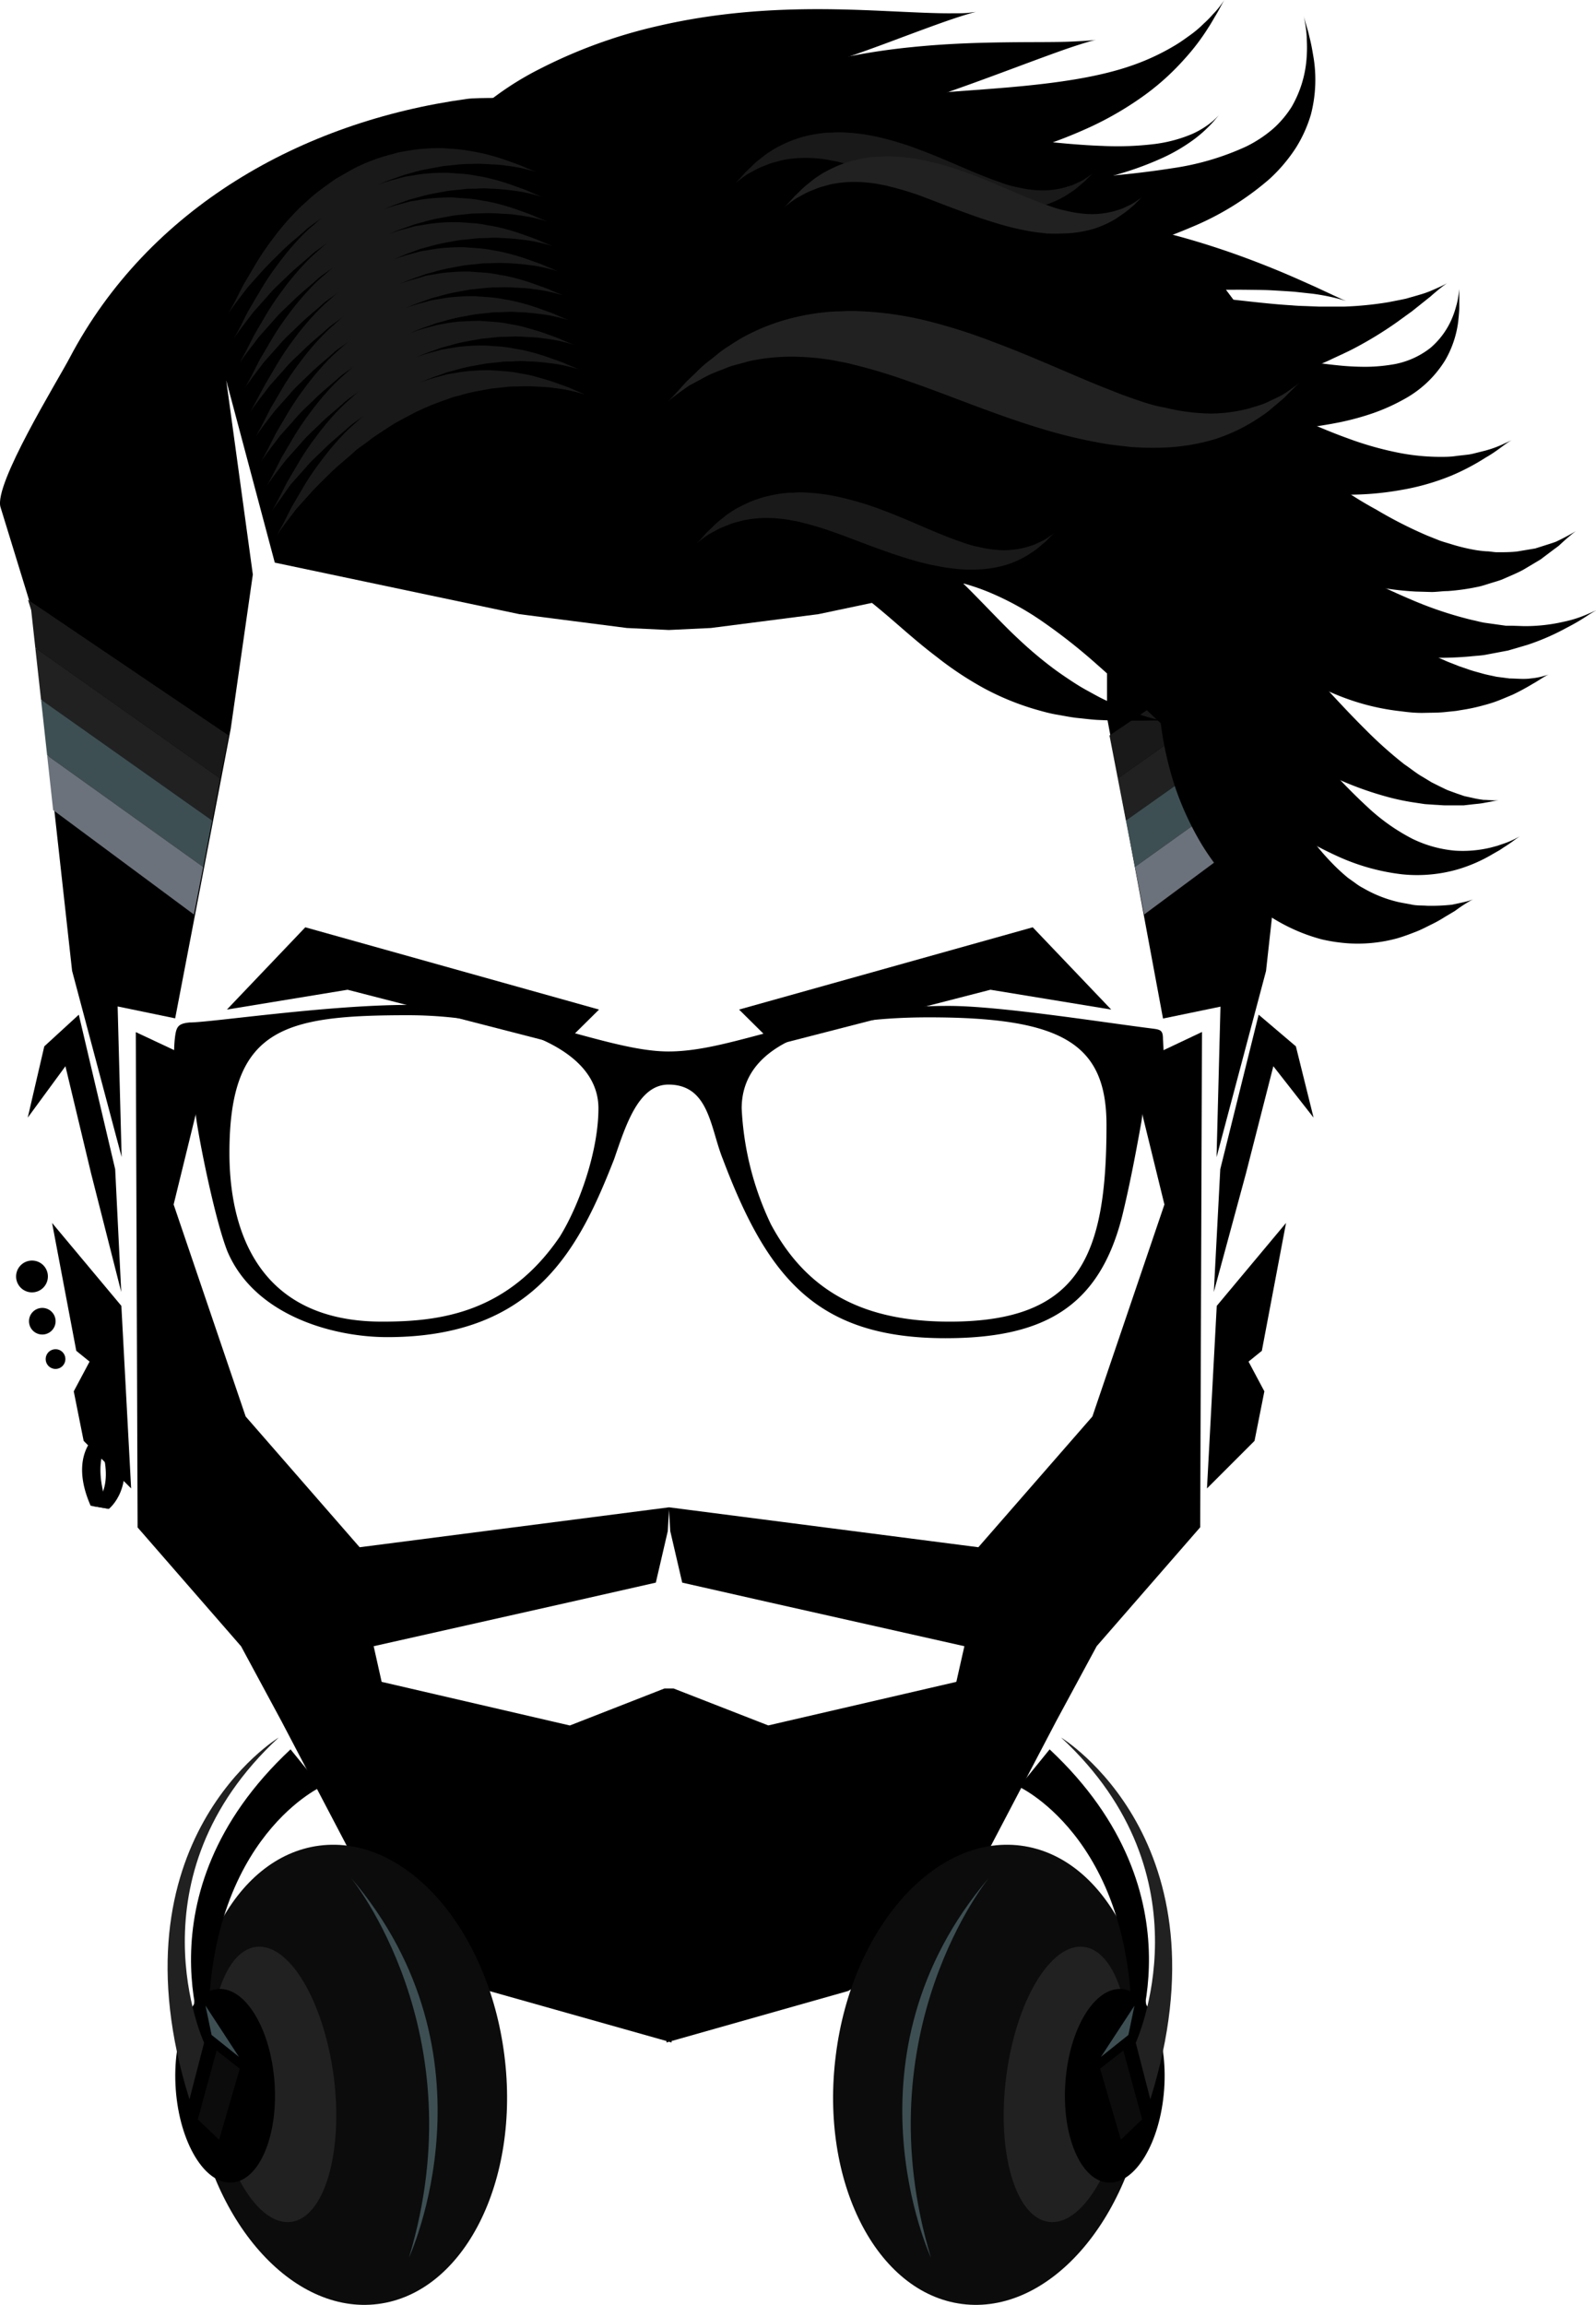
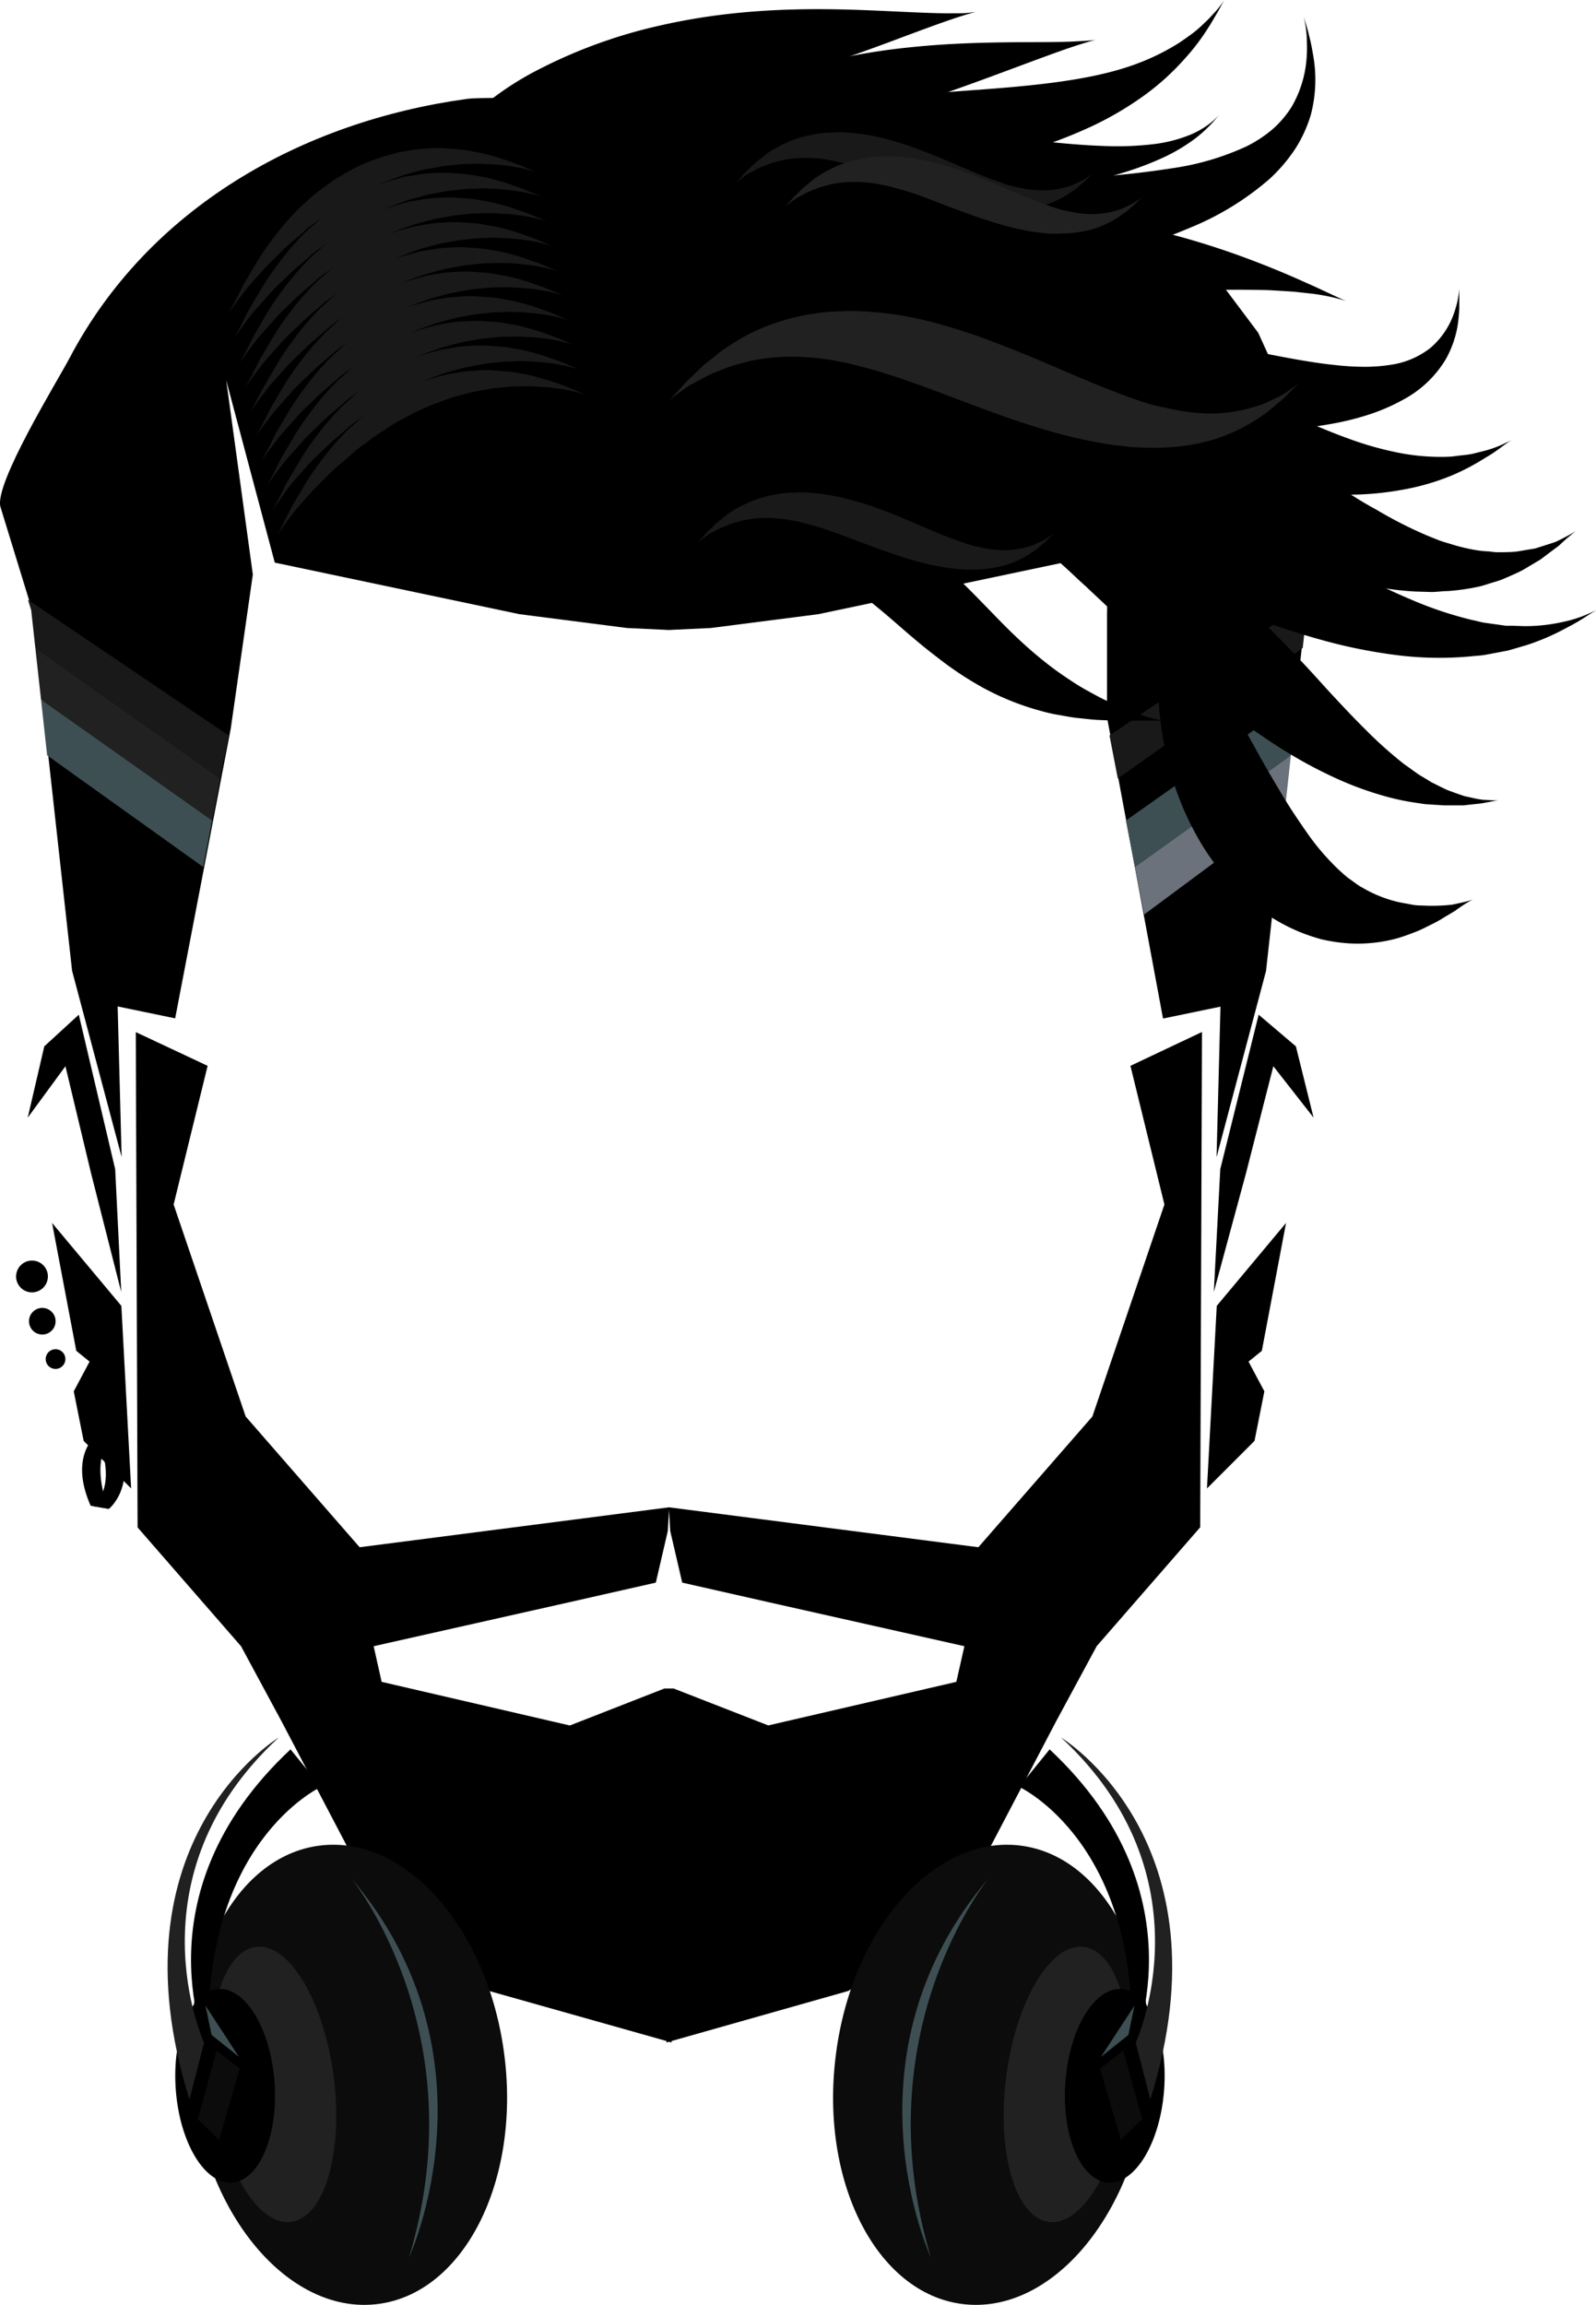
<svg xmlns="http://www.w3.org/2000/svg" id="avatar" data-name="avatar" viewBox="0 0 240 346.54">
  <defs>
    <style>.cls-1{fill:#212121}.cls-2{fill:#3d4f53}.cls-3{fill:#6b727b}.cls-4{fill:#191919}.cls-5{fill:#0c0c0c}</style>
  </defs>
  <path d="M319.3 249.38l5.11 20.85-10.83 31.87-17.15 19.66-46.49-6h-.05l-46.5 6-17.14-19.66-10.83-31.87 5.11-20.85-10.8-5.07.27 74.47 15.56 17.87 6.1 11.31 16.25 31 15 9.53 26.62 7.51v.22l.38-.11.39.11V396l26.58-7.53 15-9.53 16.24-31 6.11-11.31 15.56-17.87.27-74.47zM293.12 342l-28.28 6.55-14.23-5.55h-1.39L235 348.56 206.7 342l-1.2-5.36 29.18-6.56 13.25-3 1.8-7.75.18-3.2.19 3.2 1.8 7.75 13.25 3 29.18 6.56z" transform="translate(-149.31 -89.13)" />
-   <path d="M116.55 157.15l-5.41-5.36 44.16-12.37 11.8 12.37-18.16-2.98-32.39 8.34zM84.66 157.15l5.42-5.36-44.17-12.37-11.79 12.37 18.15-2.98 32.39 8.34z" />
-   <path d="M324.19 245.35c0-1.24-.31-1.4-1.41-1.55-7.55-.94-23.11-3.43-30.82-3.43-20.59 0-31.91 6.85-42.13 6.85-9.27 0-22.79-7-39.14-7-12.1 0-29.71 2.64-32.86 2.64-1.72.16-2 .63-2.2 2.18s-.15 3.58-.15 5.76c0 .78.15 1.55 1.1 1.71 2.2.78 1.73 2.18 2.2 4.51.47 3.58 2.83 15.41 4.72 20.24 4.08 9.65 15.87 12.91 24.05 12.91 22.32 0 28.92-13.53 34.11-26.76 1.73-5 3.62-11.21 8.17-11.21 6.13 0 6.29 6.54 8.18 11.21 6.76 17.89 14.15 26.92 33.48 26.92 14.78 0 23.11-4.67 26.57-18.36 1.1-4.52 2-9.19 2.83-13.85.47-2.5.16-5.14 2.51-5.14.48 0 1-.31 1-1.24-.05-2.65-.05-3.89-.21-6.39zm-90.71 29.73c-7.85 11.51-18.07 12.76-26.72 12.76-19.33 0-22.95-14.78-22.95-25.37 0-18.83 8.17-20.7 26.88-20.7 12.58 0 28.61 3.9 28.61 14 0 6.39-2.83 14.48-5.82 19.31zm58.64 12.76c-12.74 0-21.38-4.36-26.88-14.63a45.31 45.31 0 0 1-4.4-17.43c0-10.11 12.58-13.69 28.14-13.69 20 0 26.72 3.89 26.72 16.18 0 19.61-3.93 29.57-23.58 29.57z" transform="translate(-149.31 -89.13)" />
  <path d="M338.52 139.17l-8.93-11.91-12.59-8.34-8.42-1.79L295.94 107l-12.63-1.19L257.5 102l-.06-.09h-.27l-6.81-.65v-.09l-.45.05-.44-.05v.09l-6.81.65h-.27l-.06.09c-1.9 2.63-19.35 1.52-22.8 2-24.88 3.42-47.9 16.39-59.78 39-1.78 3.39-11.43 19-10.36 22.39l4.76 15.49 6 54.21 7.45 28-.6-22.64 8.65 1.79 8.35-43.5 3.33-23.23-4-29.19 7.3 27.4 36.78 7.75 16.17 2.08 6.31.3 6.32-.3 16.17-2.08 36.78-7.75 7.3-27.4-.68 35.15V197l8.42 45.27 8.64-1.79-.59 22.64 7.44-28 6-54.21 4.77-15.49z" transform="translate(-149.31 -89.13)" />
  <path class="cls-1" d="M31.9 123.37l1.22-6.32L5.31 97.41l.86 7.78 25.73 18.18z" />
  <path class="cls-2" d="M30.55 130.35l1.35-6.98-25.73-18.18.92 8.38 23.46 16.78z" />
-   <path class="cls-3" d="M30.55 130.35L7.09 113.57l.9 8.23 21.17 15.7 1.39-7.15z" />
  <path class="cls-4" d="M5.31 97.41l27.81 19.64 1.26-6.47-30.17-20.4.48 1.56.62 5.67z" />
-   <path class="cls-1" d="M169.31 123.37l-1.22-6.32 27.81-19.64-.86 7.78-25.73 18.18z" />
  <path class="cls-2" d="M170.67 130.35l-1.36-6.98 25.73-18.18-.92 8.38-23.45 16.78z" />
  <path class="cls-3" d="M170.67 130.35l23.45-16.78-.9 8.23-21.17 15.7-1.38-7.15z" />
  <path class="cls-4" d="M195.9 97.41l-27.81 19.64-1.25-6.47L197 90.18l-.48 1.56-.62 5.67z" />
  <path d="M248.42 93c13-3 25-2.62 33.68-2.23 4.33.2 7.83.38 10.24.36 1.2 0 2.13 0 2.76-.09s.95-.11.95-.11-.33.06-.93.24-1.5.45-2.64.84c-2.28.77-5.57 2-9.64 3.52s-8.91 3.22-14.27 4.87-11.25 3.22-17.39 4.61-12 2.55-17.17 3.73a65.38 65.38 0 0 0-13.43 4.17 19.92 19.92 0 0 0-4.51 2.9 12.08 12.08 0 0 0-2.59 3.22 9.17 9.17 0 0 0-.94 2.53 9 9 0 0 0-.13.94v-.95a17.18 17.18 0 0 1 .23-2.81 16.34 16.34 0 0 1 1.43-4.4 23.53 23.53 0 0 1 3.55-5.21 45.59 45.59 0 0 1 12.9-9.66 75.77 75.77 0 0 1 17.9-6.47z" transform="translate(-149.31 -89.13)" />
  <path d="M268.82 99.58a98.52 98.52 0 0 1 17.56-3.36c5.45-.56 10.39-.68 14.53-.73s7.5 0 9.79-.12c1.15-.05 2-.11 2.64-.16s.91-.12.91-.12-.31.06-.89.22-1.43.42-2.53.78c-2.18.72-5.32 1.89-9.19 3.33s-8.45 3.14-13.53 4.84c-2.53.87-5.19 1.72-7.94 2.58s-5.6 1.7-8.49 2.55l-8.47 2.42c-2.72.78-5.36 1.5-7.85 2.27s-4.87 1.48-7.07 2.25-4.24 1.55-6.1 2.32c-.92.39-1.78.8-2.61 1.18l-2.29 1.17a39.08 39.08 0 0 0-3.5 2.19 19.49 19.49 0 0 0-2.06 1.64c-.45.4-.67.63-.67.63s.21-.23.59-.7.88-1.2 1.62-2.09 1.63-2 2.73-3.28c.58-.61 1.19-1.27 1.84-2s1.39-1.39 2.17-2.11a61.86 61.86 0 0 1 5.38-4.44 65.5 65.5 0 0 1 6.72-4.34 74.18 74.18 0 0 1 7.89-3.86 83.21 83.21 0 0 1 8.82-3.06z" transform="translate(-149.31 -89.13)" />
  <path d="M269 107.89a161.53 161.53 0 0 1 25.78 1.18c7.74.87 14.6 1.81 20.36 2a46.19 46.19 0 0 0 7.74-.28 21.29 21.29 0 0 0 5.66-1.5 13.12 13.12 0 0 0 3.2-2c.63-.59.94-.93.94-.93s-.31.34-.85 1a20 20 0 0 1-2.84 2.63 26.71 26.71 0 0 1-5.41 3.12 47.75 47.75 0 0 1-7.89 2.68 124.16 124.16 0 0 1-21.03 3.21c-7.87.61-16.38.79-25 1.2s-16.54 1.16-23 3.34a27.71 27.71 0 0 0-8.39 4.39 23.58 23.58 0 0 0-5.63 6.45 30.91 30.91 0 0 0-3 7c-.2.54-.3 1.09-.44 1.6s-.28 1-.36 1.52c-.17 1-.38 1.88-.47 2.69l-.24 2.18c0 .64-.06 1.18-.07 1.61v1.33s0-.46-.12-1.32c-.06-.44-.13-1-.21-1.6s-.15-1.38-.23-2.21a55.27 55.27 0 0 1-.31-6.17 34.61 34.61 0 0 1 1-8.4 27.49 27.49 0 0 1 4.67-9.75 31.19 31.19 0 0 1 9.63-8.27 48.25 48.25 0 0 1 12.69-4.81 78.41 78.41 0 0 1 13.82-1.89z" transform="translate(-149.31 -89.13)" />
  <path d="M279.64 116.61c-4.06.6-7.94 1.15-11.57 1.81a75 75 0 0 0-10.07 2.45 34.77 34.77 0 0 0-8.27 3.81 26.83 26.83 0 0 0-6.12 5.34 30.27 30.27 0 0 0-3.9 5.92c-.5.95-.88 1.87-1.25 2.73s-.61 1.67-.86 2.4a30 30 0 0 0-.87 3.43c-.16.8-.2 1.22-.2 1.22s0-.42.07-1.23.06-2 .12-3.58a54 54 0 0 1 .62-5.74 33.72 33.72 0 0 1 2.13-7.62 29.55 29.55 0 0 1 5.31-8.46 35.25 35.25 0 0 1 9.09-7.25 53.56 53.56 0 0 1 11.51-4.78 91.36 91.36 0 0 1 12.53-2.64c8.51-1.23 16.38-1.56 23.37-2.18s13.15-1.5 18.12-3.22a34.45 34.45 0 0 0 6.49-3c.92-.54 1.72-1.13 2.47-1.67s1.39-1.1 1.93-1.64a16 16 0 0 0 1.43-1.45 12.64 12.64 0 0 0 1-1.15c.49-.65.72-1 .72-1s-.23.36-.61 1.08c-.19.36-.43.8-.74 1.31s-.64 1.13-1.08 1.79a32.92 32.92 0 0 1-3.58 4.71 37.43 37.43 0 0 1-5.81 5.3 49.26 49.26 0 0 1-8.29 4.89 72.09 72.09 0 0 1-10.22 3.81c-3.65 1.07-7.49 2-11.43 2.7s-7.99 1.3-12.04 1.91z" transform="translate(-149.31 -89.13)" />
  <path d="M279.4 117.77c11.73-1 22.78-1.3 32.59-1.92a136 136 0 0 0 13.69-1.44 40.11 40.11 0 0 0 11-3.24 19.06 19.06 0 0 0 4.05-2.66 15.36 15.36 0 0 0 2.82-3.33 17 17 0 0 0 2.22-7.05 21.32 21.32 0 0 0 .06-2.83 15.85 15.85 0 0 0-.17-2.08c-.16-1.12-.29-1.7-.29-1.7s.13.57.45 1.67c.18.54.33 1.23.52 2s.36 1.78.54 2.87a20.82 20.82 0 0 1-.44 8.28 20.08 20.08 0 0 1-2.25 5 24.13 24.13 0 0 1-4 4.72 42.85 42.85 0 0 1-11.75 7.24 90.68 90.68 0 0 1-14.48 4.77c-10.29 2.56-21.56 4-33.2 5s-22.58 1.52-32.41 2.37c-4.92.42-9.57.92-13.88 1.59a93.86 93.86 0 0 0-11.84 2.58 53.59 53.59 0 0 0-9.37 3.65c-1.34.67-2.52 1.4-3.62 2.09a35 35 0 0 0-2.84 2.1l-1.16 1c-.34.32-.65.64-.94.93a15.54 15.54 0 0 0-1.43 1.53c-.72.88-1.07 1.36-1.07 1.36s.34-.49.94-1.45c.28-.49.68-1.07 1.16-1.76l.77-1.12c.29-.39.61-.8.94-1.23.64-.9 1.47-1.79 2.34-2.83l1.46-1.53c.51-.54 1.08-1 1.66-1.6a59.15 59.15 0 0 1 8.66-6.57 82.09 82.09 0 0 1 11.76-6.05 115.57 115.57 0 0 1 14.26-4.84 190.73 190.73 0 0 1 33.25-5.52zM283.53 182.37c-2.1-1.81-4.06-3.42-6-4.82a48.27 48.27 0 0 0-6-3.62l-1.53-.76-1.56-.66a14.8 14.8 0 0 0-1.55-.63l-1.53-.57c-1-.37-2-.66-3-1s-2-.53-2.88-.78-1.84-.42-2.69-.62-1.67-.36-2.43-.47c-1.54-.23-2.87-.48-4-.55s-1.94-.13-2.52-.14-.88 0-.88 0 .3 0 .87-.13 1.4-.28 2.47-.55 2.4-.55 4-.92c.77-.2 1.61-.36 2.51-.52s1.84-.38 2.85-.51 2.09-.28 3.21-.39 2.31-.16 3.55-.17 2.53 0 3.86.15l2 .22 2.1.39a34.07 34.07 0 0 1 8.62 3.07 41 41 0 0 1 7.89 5.44c2.39 2.08 4.43 4.17 6.3 6.09s3.6 3.74 5.33 5.34a60.19 60.19 0 0 0 5.16 4.35c.86.64 1.73 1.23 2.57 1.79s1.69 1.09 2.52 1.54 1.63.91 2.41 1.29l2.22 1.05c1.42.59 2.67 1.07 3.71 1.42s1.88.53 2.44.66.86.17.86.17-.3 0-.88-.05-1.42 0-2.53 0h-4.08l-2.58-.11c-.92-.05-1.88-.18-2.91-.28s-2.1-.33-3.23-.52-2.28-.52-3.48-.87a40 40 0 0 1-7.39-3.06 50.76 50.76 0 0 1-7.22-4.79c-2.33-1.76-4.49-3.67-6.58-5.48z" transform="translate(-149.31 -89.13)" />
  <path d="M282.7 157.75c-4.36 0-8.53.14-12.54.38a101.27 101.27 0 0 0-11.43 1.33 67.07 67.07 0 0 0-10.14 2.54c-1.53.58-3.09 1.07-4.48 1.76l-2.1.94-1.94 1.07c-.63.36-1.3.66-1.87 1.05l-1.7 1.18c-.55.38-1.11.71-1.61 1.1l-1.43 1.14a42.49 42.49 0 0 0-4.54 4.15 35.16 35.16 0 0 0-2.49 3c-.53.72-.78 1.12-.78 1.12s.24-.4.64-1.2.93-2 1.71-3.58 1.72-3.48 3.1-5.58l1-1.68c.36-.57.8-1.11 1.22-1.7l1.33-1.81c.46-.63 1-1.19 1.54-1.81l1.68-1.89 1.91-1.82a46.82 46.82 0 0 1 4.33-3.62 53.41 53.41 0 0 1 10.91-6.19 61.76 61.76 0 0 1 13.18-4 78.25 78.25 0 0 1 14.46-1.3 99.31 99.31 0 0 1 14.18 1.09 121.49 121.49 0 0 1 12.77 2.7 189.65 189.65 0 0 1 20.67 7c5.75 2.28 10.37 4.18 13.6 5.31A43.2 43.2 0 0 0 349 160s-.47-.08-1.36-.17-2.22-.19-3.93-.29c-3.44-.19-8.44-.35-14.6-.52l-21.31-.67-12.26-.35c-4.2-.16-8.49-.23-12.84-.25z" transform="translate(-149.31 -89.13)" />
  <path d="M288.28 137.21c-4.18.66-8.19 1.48-12.06 2.29s-7.52 1.84-11 2.9a86.47 86.47 0 0 0-9.68 3.66c-.74.34-1.49.65-2.21 1l-2.06 1.1a43.42 43.42 0 0 0-3.83 2.25 39.52 39.52 0 0 0-3.36 2.34 30.52 30.52 0 0 0-2.85 2.35 40.46 40.46 0 0 0-4.21 4.28 33.46 33.46 0 0 0-2.25 3.08c-.48.73-.7 1.14-.7 1.14s.21-.41.56-1.21.78-2 1.45-3.59l1.17-2.58a29.75 29.75 0 0 1 1.53-3 33.88 33.88 0 0 1 2-3.44 43.32 43.32 0 0 1 2.55-3.7 44.84 44.84 0 0 1 3.18-3.84l1.83-2c.65-.63 1.34-1.25 2-1.89a60 60 0 0 1 9.73-7.18 71 71 0 0 1 12.05-5.61 79.43 79.43 0 0 1 13.68-3.47 88.23 88.23 0 0 1 13.93-1.09 96 96 0 0 1 12.86.86A102.68 102.68 0 0 1 324 124c3.52.87 6.76 1.86 9.66 2.85s5.49 2 7.73 2.92 4.13 1.79 5.67 2.47l3.5 1.63c.8.37 1.23.53 1.23.53s-.43-.15-1.28-.37a31.76 31.76 0 0 0-3.76-.73L344 133c-1-.08-2.11-.14-3.28-.21s-2.44-.07-3.78-.09-2.73 0-4.21 0c-3 .07-6.16.22-9.58.46s-7 .53-10.81.92-7.7.82-11.72 1.31-8.15 1.17-12.34 1.82z" transform="translate(-149.31 -89.13)" />
  <path d="M322 142c7.85 3 14.79 6.44 21 9.3 3.13 1.39 6.1 2.7 8.92 3.71a49.55 49.55 0 0 0 8 2.25 32.91 32.91 0 0 0 7 .55 11.93 11.93 0 0 0 1.5-.14l1.41-.16a8.08 8.08 0 0 0 1.28-.24l1.16-.29a16.32 16.32 0 0 0 3.28-1.17c.73-.32 1.1-.52 1.1-.52s-.36.2-1 .65-1.59 1.23-2.95 2a34.09 34.09 0 0 1-5.11 2.69 35.7 35.7 0 0 1-7.59 2.17 45.23 45.23 0 0 1-9.62.68 70.09 70.09 0 0 1-10.83-1.26 107.44 107.44 0 0 1-11.3-2.92c-3.8-1.19-7.61-2.57-11.42-4s-7.43-2.93-10.91-4.34-6.81-2.69-10-3.9c-1.61-.52-3.17-1.16-4.7-1.61l-2.28-.73-2.22-.62a70.83 70.83 0 0 0-8.33-1.82 52.13 52.13 0 0 0-7.15-.62h-1.55l-1.42.08-2.52.17c-1.52.19-2.68.46-3.46.62s-1.18.3-1.18.3.39-.13 1.13-.44 1.81-.83 3.21-1.45l2.4-1 1.4-.58 1.53-.51a55.22 55.22 0 0 1 7.41-2.1 59.62 59.62 0 0 1 9.39-1.19l2.62-.09 2.68.06c1.83 0 3.67.23 5.59.4a83.45 83.45 0 0 1 11.65 2.24A110 110 0 0 1 322 142z" transform="translate(-149.31 -89.13)" />
  <path d="M315.31 152.06c-8.39-1.34-16.1-3.1-23.06-4.5-3.48-.7-6.77-1.31-9.85-1.72a53.63 53.63 0 0 0-8.57-.56 25.72 25.72 0 0 0-7 1.06 16.75 16.75 0 0 0-4.87 2.43 14.16 14.16 0 0 0-2.53 2.48c-.49.66-.72 1-.72 1s.22-.37.59-1.11a26.36 26.36 0 0 1 1.93-3.12 21.92 21.92 0 0 1 4.24-4.25 29.66 29.66 0 0 1 7.13-4 49.17 49.17 0 0 1 9.5-2.62 74.94 74.94 0 0 1 11-1.09 129.43 129.43 0 0 1 24.4 1.87c8.4 1.35 16.12 3.15 23 4.54 3.45.67 6.71 1.26 9.72 1.56a40.86 40.86 0 0 0 4.32.25 25 25 0 0 0 3.87-.3 12.49 12.49 0 0 0 6-2.54 11.94 11.94 0 0 0 3.16-4.24 13.24 13.24 0 0 0 .68-1.92 10.7 10.7 0 0 0 .34-1.48c.13-.81.16-1.24.16-1.24V135.34c0 .61-.08 1.32-.16 2.13a15.42 15.42 0 0 1-1.94 5.79 16.53 16.53 0 0 1-6.22 5.9 29.27 29.27 0 0 1-4.53 2.05 39.82 39.82 0 0 1-5.08 1.4 65.11 65.11 0 0 1-11.16 1.27 131 131 0 0 1-24.35-1.82zM333.62 177.31a211.2 211.2 0 0 1 14.9 15.08c2.16 2.35 4.2 4.53 6.18 6.49a63.31 63.31 0 0 0 5.77 5.15c1 .67 1.86 1.4 2.78 1.91l1.35.82 1.32.66c.43.2.85.43 1.26.58l1.21.44 1.14.39 1.06.23a15.35 15.35 0 0 0 1.81.33c.53 0 1 .06 1.35.07a10.62 10.62 0 0 0 1.12 0s-.38 0-1.11.15l-1.35.25c-.54.11-1.16.14-1.88.23l-1.14.13h-2.66c-.48 0-1-.06-1.51-.08l-1.64-.11-1.73-.26a34.88 34.88 0 0 1-3.77-.79 50.55 50.55 0 0 1-8.23-3 70.48 70.48 0 0 1-8.65-4.79A135.38 135.38 0 0 1 324.14 188c-2.78-2.48-5.4-4.94-7.91-7.28l-3.68-3.46c-1.22-1.09-2.38-2.24-3.55-3.27l-1.72-1.57-1.7-1.49c-1.11-1-2.23-1.9-3.31-2.81-.54-.47-1.08-.89-1.62-1.3l-1.59-1.24c-1.05-.8-2.09-1.5-3.08-2.22s-2-1.29-2.93-1.89c-.47-.31-.93-.57-1.39-.82l-1.33-.74-1.26-.67-1.19-.55-2.12-.93c-1.32-.5-2.37-.79-3.07-1s-1.09-.26-1.09-.26.38.06 1.12.11 1.81.09 3.22.15l2.37.16 1.38.08 1.47.17a67.49 67.49 0 0 1 7 1.07c1.27.31 2.63.59 4 1s2.84.82 4.29 1.36 3 1.09 4.48 1.78c.75.34 1.53.68 2.3 1l2.3 1.17c1.56.78 3.06 1.7 4.63 2.62s3.09 2 4.59 3a101.38 101.38 0 0 1 8.87 7.14z" transform="translate(-149.31 -89.13)" />
  <path d="M323 175.14c-4.13-2.15-8.06-4.38-11.78-6.55s-7.26-4.33-10.63-6.33-6.57-3.88-9.61-5.6q-2.3-1.24-4.45-2.37c-1.45-.69-2.84-1.43-4.2-2a70.72 70.72 0 0 0-7.51-2.91l-3.2-.91c-1-.21-1.93-.38-2.77-.53l-1.18-.21c-.37 0-.72-.06-1.05-.08-.65 0-1.2-.08-1.65-.1h-1.37s.47 0 1.36-.13l1.65-.23 1.06-.16 1.21-.1 2.89-.28 3.46-.12a78.42 78.42 0 0 1 8.53.39c1.59.14 3.21.42 5 .66s3.47.64 5.3 1a107.9 107.9 0 0 1 11.38 3.25c3.93 1.33 7.94 2.93 12 4.73s8.12 3.82 12.21 5.95 8 4.27 11.69 6.35 7.28 4 10.68 5.85 6.65 3.37 9.77 4.69a56.76 56.76 0 0 0 8.9 2.95c.71.14 1.4.36 2.07.44l2 .28 1 .14h.94l1.8.06a25.9 25.9 0 0 0 6-.67 18 18 0 0 0 3.71-1.21c.83-.35 1.25-.56 1.25-.56s-.42.22-1.18.69a31.58 31.58 0 0 1-3.39 2 35 35 0 0 1-5.91 2.57l-1.9.56-1 .29-1.06.2-2.22.42c-.77.15-1.56.17-2.37.26a51.27 51.27 0 0 1-10.68-.14 78.67 78.67 0 0 1-11.87-2.38 110 110 0 0 1-12.51-4.3c-4.13-1.73-8.3-3.71-12.37-5.86z" transform="translate(-149.31 -89.13)" />
  <path d="M338.78 154.72c3.19 2 6.22 4 9.12 5.85 1.45 1 2.87 1.81 4.25 2.72s2.75 1.72 4.08 2.44a64.68 64.68 0 0 0 7.71 3.93l1.85.74c.61.22 1.22.38 1.82.57a28.49 28.49 0 0 0 3.52.85 16.88 16.88 0 0 0 1.69.2c.55 0 1.1.14 1.63.14 1.05 0 2.09 0 3.05-.12l2.68-.45 2.2-.7c.33-.11.66-.21.95-.33l.78-.38c.48-.25.89-.46 1.21-.64.66-.36 1-.58 1-.58s-.32.22-.89.7c-.29.24-.64.54-1.05.91l-.66.61c-.25.2-.53.39-.82.61l-1.95 1.47-2.55 1.52c-.94.52-2 .94-3.17 1.46-.58.23-1.19.39-1.83.59s-1.3.43-2 .56a32.69 32.69 0 0 1-4.4.61c-.77 0-1.57.13-2.38.14l-2.44-.07a46.18 46.18 0 0 1-10.31-1.75c-1.78-.46-3.49-1.1-5.27-1.72s-3.51-1.4-5.21-2.23a93.49 93.49 0 0 1-10.2-5.62c-3.33-2.09-6.42-4.27-9.32-6.43s-5.61-4.29-8.17-6.37-5-4-7.24-5.78-4.45-3.37-6.49-4.77c-1-.69-2-1.28-3-1.88s-1.89-1-2.77-1.51-1.74-.77-2.52-1.12a7.61 7.61 0 0 0-1.14-.42l-1.05-.33a16.14 16.14 0 0 0-3.19-.68c-.74-.1-1.13-.11-1.13-.11h1.14c.75 0 1.83-.2 3.28-.19a48.62 48.62 0 0 1 5.36.12c1 .11 2.16.21 3.36.36s2.44.39 3.75.67a74 74 0 0 1 8.4 2.3 97.18 97.18 0 0 1 9.19 3.61c3.11 1.43 6.33 3 9.51 4.81s6.44 3.7 9.62 5.69z" transform="translate(-149.31 -89.13)" />
-   <path d="M312.76 148a129.34 129.34 0 0 1-21.25-4.2c-3.17-.86-6.17-1.79-9-2.62s-5.42-1.64-7.83-2.33l-3.45-.92-3.11-.74-2.74-.52c-.84-.14-1.62-.23-2.32-.32a24.19 24.19 0 0 0-3.23-.19h-1.12s.38-.05 1.1-.22 1.78-.48 3.17-.81 3.08-.81 5.09-1.3l3.24-.73 3.66-.7c2.57-.44 5.42-.87 8.45-1.17s6.28-.51 9.66-.6a167.42 167.42 0 0 1 21.35 1c3.67.38 7.21.83 10.61 1.28l9.73 1.28c3.08.34 6.05.69 8.83.85.71.07 1.39.09 2.06.11l2 .08h3.78a52.53 52.53 0 0 0 6.57-.65c1-.19 1.87-.36 2.71-.54l2.22-.64a14.51 14.51 0 0 0 1.76-.64c.5-.22.92-.4 1.25-.56.67-.31 1-.51 1-.51s-.32.2-.91.66c-.29.22-.64.52-1.06.87l-.66.57-.79.63-1.89 1.51-2.35 1.7a57.45 57.45 0 0 1-6.13 3.76c-1.19.64-2.48 1.2-3.82 1.84s-2.79 1.16-4.3 1.65a66.25 66.25 0 0 1-9.81 2.52 78.43 78.43 0 0 1-11 1.07 92 92 0 0 1-11.47-.47zM322.73 196.82c-2.94-2.77-5.75-5.4-8.48-7.8a85.19 85.19 0 0 0-8.07-6.37 43.59 43.59 0 0 0-8-4.42 33.54 33.54 0 0 0-15-2.53 15.17 15.17 0 0 0-1.55.13c-.49 0-1 .09-1.44.16-.9.17-1.75.29-2.5.47l-2 .5c-.57.18-1 .35-1.42.48-.76.28-1.15.45-1.15.45s.38-.18 1.08-.59c.36-.2.79-.46 1.3-.77l1.8-1a56.85 56.85 0 0 1 5.17-2.61 37.65 37.65 0 0 1 7.55-2.44 34.19 34.19 0 0 1 10-.65 39.54 39.54 0 0 1 11.32 2.61 54 54 0 0 1 11.09 5.88 81.11 81.11 0 0 1 10 8.15c6.31 5.95 11.33 12.07 15.94 17.22a88.84 88.84 0 0 0 6.7 6.89 29.88 29.88 0 0 0 6.58 4.64 18.23 18.23 0 0 0 6.48 1.81 18 18 0 0 0 5.37-.47l1-.27.9-.31a12 12 0 0 0 1.39-.56c.73-.35 1.1-.56 1.1-.56a12.33 12.33 0 0 0-1 .69c-.32.24-.73.52-1.24.85-.26.16-.53.35-.82.54l-1 .57a23.07 23.07 0 0 1-5.41 2.36 22.13 22.13 0 0 1-8.22.72 32.25 32.25 0 0 1-9.73-2.71 57.94 57.94 0 0 1-9.68-5.58c-6.22-4.44-12.17-9.95-18.06-15.48zM345.72 191.35a39.92 39.92 0 0 1-6.34-4.37 41.77 41.77 0 0 1-5.05-5.09 41 41 0 0 1-3.73-5.32 43.06 43.06 0 0 1-2.53-5c-.33-.81-.62-1.57-.88-2.28l-.68-2c-.37-1.3-.67-2.39-.87-3.29s-.36-1.58-.5-2a5.34 5.34 0 0 0-.22-.68 6.13 6.13 0 0 0 .34.63 11.46 11.46 0 0 0 1.17 1.69c.29.35.59.74 1 1.13l1.23 1.26 1.51 1.33 1.75 1.39c1.26.93 2.63 1.91 4.15 2.87s3.13 1.94 4.8 3 3.44 2 5.27 3 3.66 2.1 5.58 3.15 3.76 2.12 5.57 3.07 3.57 1.92 5.29 2.74c.85.45 1.7.81 2.53 1.22l1.24.53c.41.19.81.36 1.22.51l1.19.47 1.18.4c.77.29 1.53.47 2.26.68s1.44.33 2.13.49l2 .26c.61 0 1.19.05 1.74.06s1 0 1.45-.07a10 10 0 0 0 2-.38 7.08 7.08 0 0 0 .68-.21 5.66 5.66 0 0 0-.63.33c-.42.23-1 .65-1.78 1.08a34.43 34.43 0 0 1-3 1.62c-.62.26-1.3.55-2 .83s-1.53.55-2.38.77a27.61 27.61 0 0 1-2.7.61l-1.46.24-1.53.16c-1.05.12-2.11.1-3.24.13s-2.26-.07-3.41-.23a35.11 35.11 0 0 1-7.13-1.52 38.42 38.42 0 0 1-7.22-3.21z" transform="translate(-149.31 -89.13)" />
  <path d="M330 216.06a44.86 44.86 0 0 1-3.9-8.36 50.48 50.48 0 0 1-2-8.14 54.6 54.6 0 0 1-.67-7.47c-.06-2.34 0-4.51.16-6.49s.33-3.74.53-5.29c.08-.76.19-1.48.28-2.13s.16-1.25.24-1.78c.13-1.06.23-1.88.28-2.43a5.89 5.89 0 0 0 0-.84 14.71 14.71 0 0 0 .71 3.18 59.92 59.92 0 0 0 3.41 8.28c.81 1.69 1.73 3.51 2.74 5.42s2.07 3.91 3.19 6 2.3 4.16 3.48 6.3 2.43 4.26 3.7 6.38 2.55 4 3.82 5.81a35.72 35.72 0 0 0 3.95 4.71 26.82 26.82 0 0 0 2.1 1.91l1.12.8a7.41 7.41 0 0 0 1.15.73 19 19 0 0 0 4.88 2c.82.22 1.64.32 2.44.49s1.55.11 2.29.17a28.47 28.47 0 0 0 3.77-.16c1-.21 1.84-.39 2.37-.54s.8-.26.8-.26a6.6 6.6 0 0 0-.74.4c-.48.28-1.17.72-2 1.34l-1.56.93a19 19 0 0 1-1.93 1.08c-.72.35-1.49.77-2.36 1.11s-1.81.7-2.84 1a22.45 22.45 0 0 1-7.2.76 25.18 25.18 0 0 1-4.16-.61 27 27 0 0 1-4.22-1.51 28 28 0 0 1-7.78-5.28 36.87 36.87 0 0 1-6.05-7.51z" transform="translate(-149.31 -89.13)" />
  <path class="cls-4" d="M235.29 147.59c-.64-.3-1.46-.56-2.42-.91s-2.06-.64-3.29-1a18.72 18.72 0 0 0-2-.4 18 18 0 0 0-2.17-.32l-2.35-.17c-.81 0-1.65 0-2.51.08a20.38 20.38 0 0 0-2.64.31l-1.36.23-1.36.37a21.74 21.74 0 0 0-2.6.83 27.2 27.2 0 0 1 2.74-1.07l1.2-.43 1.2-.32a24 24 0 0 1 2.37-.58l2.28-.42 2.19-.23c.71-.11 1.4-.06 2.07-.1s1.31-.06 1.92 0a28.38 28.38 0 0 1 3.32.26 21.34 21.34 0 0 1 2.51.42c1.36.32 2.1.55 2.1.55s-.73-.25-2-.82c-.64-.3-1.46-.56-2.42-.9a29.86 29.86 0 0 0-3.29-1 16.5 16.5 0 0 0-2-.4 17.93 17.93 0 0 0-2.17-.33l-2.35-.16c-.81 0-1.65 0-2.51.07a20.43 20.43 0 0 0-2.64.32l-1.36.22-1.36.37a21 21 0 0 0-2.59.83 27 27 0 0 1 2.73-1.06l1.2-.44 1.21-.31a19.16 19.16 0 0 1 2.35-.58l2.29-.42 2.19-.23c.71-.11 1.4-.06 2.07-.1a17.63 17.63 0 0 1 1.92 0c1.23.08 2.35.09 3.32.26a23.66 23.66 0 0 1 2.51.42c1.36.32 2.1.56 2.1.56s-.73-.26-2-.82c-.65-.3-1.46-.56-2.41-.91s-2.07-.64-3.3-1a18.72 18.72 0 0 0-2-.4 18.09 18.09 0 0 0-2.16-.32l-2.36-.17c-.81 0-1.65.05-2.51.08a20.38 20.38 0 0 0-2.64.31L215 138l-1.36.37a21.74 21.74 0 0 0-2.6.83 26.69 26.69 0 0 1 2.74-1.07l1.2-.43 1.21-.32a23.66 23.66 0 0 1 2.35-.58l2.29-.42 2.19-.23c.71-.11 1.4-.06 2.07-.1s1.31-.06 1.92 0a31 31 0 0 1 3.33.27 21.5 21.5 0 0 1 2.5.42c1.36.32 2.1.55 2.1.55s-.73-.25-2-.82c-.64-.3-1.46-.56-2.41-.91a32.58 32.58 0 0 0-3.3-1 18.49 18.49 0 0 0-2-.41 21 21 0 0 0-2.17-.32l-2.36-.17c-.81 0-1.65 0-2.51.08a20.43 20.43 0 0 0-2.64.32l-1.36.22-1.35.37a20.64 20.64 0 0 0-2.6.83 27.9 27.9 0 0 1 2.73-1.06l1.2-.44 1.21-.32a23.17 23.17 0 0 1 2.36-.58l2.28-.42 2.19-.22a18.37 18.37 0 0 1 2.07-.1 17.64 17.64 0 0 1 1.92 0c1.23.08 2.36.09 3.33.26a23.87 23.87 0 0 1 2.5.42c1.36.32 2.1.55 2.1.55s-.73-.25-2-.81c-.65-.3-1.47-.56-2.42-.91a32.44 32.44 0 0 0-3.3-1 18.53 18.53 0 0 0-2-.4 16.66 16.66 0 0 0-2.17-.32l-2.36-.17c-.81 0-1.65 0-2.51.08a20 20 0 0 0-2.63.31l-1.36.23-1.38.42a19.65 19.65 0 0 0-2.6.84 25.67 25.67 0 0 1 2.73-1.07l1.2-.43 1.21-.32a23.17 23.17 0 0 1 2.36-.58l2.28-.42 2.19-.23c.72-.11 1.4-.06 2.07-.1a17.81 17.81 0 0 1 1.93 0 30.77 30.77 0 0 1 3.32.27 19.56 19.56 0 0 1 2.5.42c1.36.31 2.11.55 2.11.55s-.73-.26-2-.82c-.65-.3-1.47-.56-2.42-.91a32.58 32.58 0 0 0-3.3-1 18.49 18.49 0 0 0-2-.41 18 18 0 0 0-2.17-.32l-2.36-.17c-.81 0-1.65 0-2.51.08a18.5 18.5 0 0 0-2.63.32l-1.36.22-1.36.37a21.18 21.18 0 0 0-2.6.83 27.9 27.9 0 0 1 2.71-1.12l1.2-.44 1.21-.32a23.17 23.17 0 0 1 2.36-.58l2.28-.42 2.19-.22c.72-.11 1.4-.07 2.07-.11s1.32-.06 1.93 0a30.94 30.94 0 0 1 3.32.26 21.5 21.5 0 0 1 2.5.42c1.36.32 2.11.55 2.11.55s-.73-.25-2-.81c-.65-.31-1.47-.56-2.42-.91a30.08 30.08 0 0 0-3.3-1 16.33 16.33 0 0 0-2-.4 17.93 17.93 0 0 0-2.17-.33l-2.36-.16c-.81 0-1.64 0-2.51.07a22.34 22.34 0 0 0-2.64.32l-1.35.22-1.36.37a21.18 21.18 0 0 0-2.6.83 27.9 27.9 0 0 1 2.73-1.06l1.2-.43 1.21-.32a23.17 23.17 0 0 1 2.36-.58l2.29-.42 2.19-.23c.71-.11 1.4-.06 2.06-.1a17.82 17.82 0 0 1 1.93 0c1.22.08 2.35.09 3.32.26a23.87 23.87 0 0 1 2.5.42c1.36.32 2.11.56 2.11.56s-.73-.26-2-.82c-.65-.3-1.47-.56-2.42-.91a34.32 34.32 0 0 0-3.3-1 18.53 18.53 0 0 0-2-.4 18 18 0 0 0-2.17-.32l-2.36-.17c-.81 0-1.64 0-2.51.08a20.23 20.23 0 0 0-2.63.31l-1.36.23-1.36.37a21.18 21.18 0 0 0-2.6.83 28 28 0 0 1 2.73-1.07l1.21-.43 1.2-.32a23.17 23.17 0 0 1 2.36-.58l2.28-.42 2.2-.23c.71-.11 1.4-.06 2.06-.1s1.32-.06 1.93 0a30.77 30.77 0 0 1 3.32.27 22.09 22.09 0 0 1 2.51.42c1.35.32 2.1.55 2.1.55s-.73-.25-2-.82c-.65-.3-1.47-.56-2.42-.91a31.83 31.83 0 0 0-3.3-1 18.49 18.49 0 0 0-2-.41 20.19 20.19 0 0 0-2.17-.32l-2.36-.16c-.81 0-1.64 0-2.51.07a20.28 20.28 0 0 0-2.63.32l-1.36.22-1.36.37a21.74 21.74 0 0 0-2.6.83 27.9 27.9 0 0 1 2.73-1.06l1.21-.44 1.2-.32a23.74 23.74 0 0 1 2.36-.57l2.29-.42 2.19-.23a18.31 18.31 0 0 1 2.06-.1 17.82 17.82 0 0 1 1.93 0c1.22.08 2.35.09 3.32.26a23.66 23.66 0 0 1 2.51.42c1.36.32 2.1.55 2.1.55s-.73-.25-2-.81c-.65-.3-1.47-.56-2.42-.91a34.32 34.32 0 0 0-3.3-1 39 39 0 0 0-4.14-.72l-2.36-.17c-.81 0-1.64 0-2.51.08a20.23 20.23 0 0 0-2.63.31l-1.36.23-1.36.37a27.61 27.61 0 0 0-5.49 2.1l-2.65 1.51q-1.22.85-2.37 1.71a20.22 20.22 0 0 0-2.15 1.82 23.12 23.12 0 0 0-1.94 1.88 38.35 38.35 0 0 0-3.19 3.84 39.09 39.09 0 0 0-2.42 3.59l-1.81 3.07c-.48.93-.88 1.73-1.21 2.38-.68 1.3-1.1 2-1.1 2s.44-.67 1.31-1.84l1.6-2.1c.68-.76 1.45-1.63 2.31-2.58s1.86-1.9 2.91-2.95 2.29-2 3.51-3.1c.59-.57 1.32-1 2-1.52l.49-.37c-.57.46-1.11 1-1.64 1.42a24.5 24.5 0 0 0-1.93 1.87A40.74 40.74 0 0 0 191 129a39.17 39.17 0 0 0-2.42 3.6c-.68 1.14-1.28 2.16-1.81 3.07s-.88 1.73-1.22 2.38c-.67 1.3-1.09 2-1.09 2s.44-.68 1.31-1.84l1.6-2.11 2.3-2.58c.82-1 1.87-1.9 2.92-2.94s2.29-2 3.51-3.11c.59-.56 1.32-1 2-1.52l.48-.35c-.57.45-1.1.94-1.62 1.4a23.12 23.12 0 0 0-1.94 1.88 39.51 39.51 0 0 0-3.19 3.84 41.46 41.46 0 0 0-2.43 3.59l-1.8 3.07c-.48.93-.88 1.73-1.22 2.39-.67 1.3-1.09 2-1.09 2s.44-.67 1.31-1.83c.44-.58 1-1.29 1.6-2.11l2.3-2.58c.81-1 1.87-1.9 2.92-2.94s2.28-2 3.51-3.11c.59-.57 1.31-1 2-1.52l.49-.37c-.57.46-1.11 1-1.64 1.42a22.93 22.93 0 0 0-1.93 1.88 39.43 39.43 0 0 0-3.19 3.83 41.54 41.54 0 0 0-2.43 3.6c-.67 1.14-1.27 2.17-1.81 3.07l-1.21 2.38c-.67 1.3-1.09 2-1.09 2s.44-.67 1.31-1.84l1.6-2.1 2.3-2.59c.82-1 1.87-1.89 2.92-2.94s2.28-2 3.5-3.11c.6-.56 1.32-1 2-1.51l.48-.37c-.57.46-1.1.95-1.63 1.41a26.53 26.53 0 0 0-1.93 1.88 40.74 40.74 0 0 0-3.19 3.84 41.46 41.46 0 0 0-2.43 3.59c-.67 1.14-1.27 2.17-1.81 3.07l-1.24 2.3c-.67 1.3-1.09 2-1.09 2s.44-.67 1.31-1.83c.43-.58 1-1.29 1.6-2.11l2.3-2.58c.81-1 1.87-1.9 2.92-2.94s2.28-2 3.5-3.11c.6-.56 1.32-1 2-1.52.16-.11.32-.24.48-.36-.57.45-1.1.94-1.63 1.41a26.64 26.64 0 0 0-1.94 1.88 39.6 39.6 0 0 0-3.18 3.84 38 38 0 0 0-2.43 3.59c-.67 1.14-1.27 2.17-1.81 3.07l-1.21 2.38c-.68 1.3-1.09 2-1.09 2s.43-.67 1.3-1.84l1.61-2.1 2.3-2.58c.81-1 1.87-1.9 2.92-2.95s2.28-2 3.5-3.11c.6-.56 1.32-1 2-1.51l.48-.36c-.57.45-1.1.94-1.63 1.41a26.53 26.53 0 0 0-1.94 1.87 42.16 42.16 0 0 0-3.18 3.84 41.54 41.54 0 0 0-2.43 3.6l-1.81 3.07-1.21 2.38c-.68 1.3-1.09 2-1.09 2s.43-.68 1.3-1.84l1.61-2.11 2.3-2.58c.81-1 1.87-1.9 2.91-2.94s2.29-2 3.51-3.11c.6-.56 1.32-1 2-1.52.16-.11.32-.24.48-.36-.57.45-1.1.94-1.63 1.41a26.64 26.64 0 0 0-1.94 1.88 39.6 39.6 0 0 0-3.18 3.84 41.46 41.46 0 0 0-2.43 3.59l-1.81 3.07-1.21 2.38c-.67 1.3-1.09 2-1.09 2s.43-.67 1.3-1.84l1.61-2.1 2.3-2.58c.81-1 1.87-1.9 2.91-2.94s2.29-2 3.51-3.11c.6-.57 1.32-1 2-1.52l.47-.35c-.57.45-1.1.93-1.62 1.4a26.53 26.53 0 0 0-1.94 1.87 39.1 39.1 0 0 0-3.18 3.84 37.44 37.44 0 0 0-2.43 3.6l-1.81 3.07-1.21 2.38c-.68 1.3-1.1 2-1.1 2s.44-.68 1.31-1.84L193 162l2.3-2.58c.81-1 1.87-1.9 2.91-2.94s2.29-2 3.51-3.11c.6-.56 1.32-1 2-1.51l.48-.37c-.57.46-1.1.94-1.63 1.41a24.76 24.76 0 0 0-1.94 1.88 40.57 40.57 0 0 0-3.18 3.84 39.3 39.3 0 0 0-2.43 3.59l-1.81 3.08c-.47.92-.88 1.72-1.21 2.38-.68 1.3-1.1 2-1.1 2s.44-.67 1.31-1.83l1.6-2.11c.68-.76 1.45-1.63 2.31-2.58s1.86-1.9 2.91-2.94 2.29-2 3.51-3.11c.6-.57 1.32-1 2-1.52a22.81 22.81 0 0 1 2.11-1.49c.73-.48 1.48-1 2.24-1.44l2.39-1.28a37.84 37.84 0 0 1 4.89-2.07l1.2-.44 1.21-.31a20.64 20.64 0 0 1 2.35-.58l2.29-.42 2.19-.23c.71-.11 1.4-.06 2.07-.1a17.63 17.63 0 0 1 1.92 0c1.22.08 2.35.09 3.32.26a23.66 23.66 0 0 1 2.51.42c1.36.32 2.1.56 2.1.56s-.74-.31-2.04-.87zM287.65 111.66c1.9.71 3.68 1.47 5.37 2.19s3.28 1.42 4.81 2c.76.31 1.5.54 2.23.81s1.43.46 2.12.59a16.48 16.48 0 0 0 3.91.51 12.81 12.81 0 0 0 3.31-.44c.47-.15.93-.26 1.34-.43l1.08-.51a5.52 5.52 0 0 0 .83-.49l.59-.4c.31-.22.47-.35.47-.35s-.16.13-.43.39l-.51.51a6 6 0 0 1-.72.67l-.95.81c-.36.29-.79.54-1.24.85a14.26 14.26 0 0 1-3.41 1.58 16.91 16.91 0 0 1-4.58.72 22.43 22.43 0 0 1-2.58-.06c-.86-.1-1.77-.18-2.66-.36a42.69 42.69 0 0 1-5.46-1.36c-1.84-.56-3.67-1.23-5.5-1.91s-3.58-1.37-5.25-2a46.19 46.19 0 0 0-4.82-1.45 9.26 9.26 0 0 0-1.14-.24c-.38-.07-.75-.17-1.12-.21a18 18 0 0 0-2.15-.19 17.2 17.2 0 0 0-3.94.27 6.09 6.09 0 0 0-.89.21l-.84.22a6 6 0 0 0-.78.28l-.73.28a9.4 9.4 0 0 0-1.27.61l-1.06.58a22.19 22.19 0 0 0-1.82 1.36l.41-.41c.27-.28.65-.7 1.13-1.25l.9-.86a9.31 9.31 0 0 1 1.12-1c.42-.32.86-.72 1.38-1.06s1.07-.71 1.69-1a17.27 17.27 0 0 1 4.34-1.61 20.91 20.91 0 0 1 2.59-.41c.45-.05.89 0 1.36-.06a12.89 12.89 0 0 1 1.39 0 29.53 29.53 0 0 1 5.74.82 47.52 47.52 0 0 1 5.74 1.8z" transform="translate(-149.31 -89.13)" />
  <path class="cls-1" d="M295.07 115.23c1.9.7 3.68 1.46 5.37 2.18s3.28 1.42 4.81 2c.76.31 1.5.55 2.23.81s1.43.46 2.12.59a17.06 17.06 0 0 0 3.92.52 13.72 13.72 0 0 0 3.3-.44c.47-.16.94-.27 1.34-.44l1.08-.51a5.52 5.52 0 0 0 .83-.49l.59-.4c.31-.22.47-.35.47-.35s-.16.13-.43.4l-.51.5a6 6 0 0 1-.72.67c-.28.25-.6.52-1 .81s-.78.54-1.23.86a15.38 15.38 0 0 1-3.42 1.58 17.32 17.32 0 0 1-4.58.71 25 25 0 0 1-2.58 0c-.86-.11-1.77-.19-2.66-.36a42.75 42.75 0 0 1-5.46-1.37c-1.84-.56-3.67-1.23-5.5-1.91s-3.58-1.37-5.25-2a46.19 46.19 0 0 0-4.82-1.45 9.26 9.26 0 0 0-1.14-.24c-.37-.07-.75-.16-1.12-.2a20.47 20.47 0 0 0-2.15-.2 17.24 17.24 0 0 0-3.94.27 6 6 0 0 0-.88.21l-.84.23a5.49 5.49 0 0 0-.78.27l-.74.29a9.41 9.41 0 0 0-1.27.6l-1.06.58a22.19 22.19 0 0 0-1.82 1.36s.15-.14.41-.41.65-.7 1.14-1.25l.89-.86a11.28 11.28 0 0 1 1.12-1c.42-.32.86-.72 1.38-1.06s1.07-.71 1.69-1a17.21 17.21 0 0 1 4.35-1.6 18.77 18.77 0 0 1 2.58-.42c.45-.05.9 0 1.36-.06a12.89 12.89 0 0 1 1.39 0 29.53 29.53 0 0 1 5.74.82 47.57 47.57 0 0 1 5.79 1.76z" transform="translate(-149.31 -89.13)" />
  <path class="cls-4" d="M281.85 165.76c1.9.7 3.68 1.46 5.36 2.18s3.29 1.42 4.81 2c.77.31 1.51.55 2.24.81s1.43.46 2.12.59a17 17 0 0 0 3.91.52 13.65 13.65 0 0 0 3.3-.44c.48-.16.94-.27 1.34-.44l1.09-.51a6.07 6.07 0 0 0 .83-.49l.58-.4c.32-.22.48-.35.48-.35s-.16.13-.44.39l-.5.51a6.89 6.89 0 0 1-.72.67l-.95.81c-.36.29-.79.54-1.24.86a15.08 15.08 0 0 1-3.41 1.58 17.38 17.38 0 0 1-4.58.71 22.43 22.43 0 0 1-2.58-.06c-.86-.1-1.78-.18-2.66-.36a41.22 41.22 0 0 1-5.47-1.36c-1.83-.56-3.66-1.23-5.49-1.91s-3.58-1.37-5.25-1.95a46.93 46.93 0 0 0-4.82-1.45 9.66 9.66 0 0 0-1.14-.24c-.38-.07-.75-.16-1.12-.2a20.41 20.41 0 0 0-2.16-.2 17.28 17.28 0 0 0-3.94.27 6.27 6.27 0 0 0-.88.21l-.84.22a7.91 7.91 0 0 0-.78.28l-.73.29a10.19 10.19 0 0 0-1.28.6l-1.06.58a22.19 22.19 0 0 0-1.82 1.36l.42-.41c.27-.28.65-.7 1.13-1.25l.9-.86a11.11 11.11 0 0 1 1.11-1c.43-.32.86-.72 1.38-1.06s1.07-.71 1.7-1a17.27 17.27 0 0 1 4.34-1.6 18.92 18.92 0 0 1 2.59-.42c.44-.05.89 0 1.35-.06a13.08 13.08 0 0 1 1.4 0 29.53 29.53 0 0 1 5.74.82 46.37 46.37 0 0 1 5.74 1.76z" transform="translate(-149.31 -89.13)" />
  <path class="cls-1" d="M298.81 140.59c3.34 1.24 6.48 2.58 9.46 3.85s5.8 2.5 8.49 3.52c1.34.56 2.65 1 3.93 1.44s2.54.81 3.75 1a30.76 30.76 0 0 0 6.91.91 23.28 23.28 0 0 0 5.82-.78c.84-.27 1.66-.47 2.37-.77l1.91-.9a10.21 10.21 0 0 0 1.47-.86l1-.71c.56-.39.83-.62.83-.62s-.27.23-.76.7l-.9.89a11.39 11.39 0 0 1-1.26 1.19l-1.68 1.42c-.63.51-1.39 1-2.18 1.51a26.41 26.41 0 0 1-6 2.79 30.82 30.82 0 0 1-8.09 1.27 43.78 43.78 0 0 1-4.55-.11c-1.51-.18-3.13-.32-4.69-.63a77.11 77.11 0 0 1-9.64-2.4c-3.24-1-6.47-2.18-9.7-3.39s-6.31-2.41-9.26-3.42a82.1 82.1 0 0 0-8.5-2.57c-.68-.19-1.35-.31-2-.43s-1.33-.28-2-.35a36.45 36.45 0 0 0-3.81-.35 30 30 0 0 0-6.95.48 12.52 12.52 0 0 0-1.55.37l-1.49.4a9.61 9.61 0 0 0-1.37.48l-1.29.5a15.87 15.87 0 0 0-2.26 1.08l-1.87 1c-2.13 1.47-3.21 2.39-3.21 2.39s.27-.24.74-.73 1.14-1.23 2-2.2l1.58-1.51a17.12 17.12 0 0 1 2-1.76c.76-.58 1.52-1.28 2.44-1.87s1.89-1.26 3-1.83a30.69 30.69 0 0 1 7.67-2.82 32.64 32.64 0 0 1 4.56-.73c.79-.09 1.58-.08 2.4-.12a22.43 22.43 0 0 1 2.46 0 50.5 50.5 0 0 1 10.13 1.45 83.35 83.35 0 0 1 10.09 3.22z" transform="translate(-149.31 -89.13)" />
  <path d="M165.67 316s4.27-3.27 1.37-10.83l-3 .19s3.15 7-.81 10.21z" transform="translate(-149.31 -89.13)" />
  <path d="M17.32 175.79l-5.47-23.23-5.19 4.76-2.49 10.72 5.67-7.73 3.85 16.08 4.54 17.86-.91-18.46z" />
  <path d="M167.56 285.47L157.14 273l3.64 19.23 2 1.62-2.38 4.47 1.49 7.45 7.14 7.15z" transform="translate(-149.31 -89.13)" />
  <path d="M167 305.15a2 2 0 1 1-2-2 2 2 0 0 1 2 2z" transform="translate(-149.31 -89.13)" />
  <path d="M163.83 304.88s-4.23 3.05-.89 10.64l2.68.44s-3.11-7.3.65-10.78zM159.14 293.44a1.48 1.48 0 1 1-1.51-1.45 1.47 1.47 0 0 1 1.51 1.45zM157.67 287.78a2 2 0 1 1-2.09-2 2 2 0 0 1 2.09 2zM156.51 281a2.39 2.39 0 1 1-2.43-2.34 2.38 2.38 0 0 1 2.43 2.34z" transform="translate(-149.31 -89.13)" />
  <path d="M183.5 175.79l5.77-23.23 5.6 4.76 2.66 10.72-6.05-7.73-4.11 16.08-4.84 17.86.97-18.46z" />
  <path d="M332.28 285.47L342.7 273l-3.64 19.23c-1.07.87-2 1.62-2 1.62l2.38 4.47-1.48 7.45-7.15 7.15z" transform="translate(-149.31 -89.13)" />
  <path class="cls-5" d="M225.15 398.1c2.43 19-6.08 35.79-19 37.44s-25.36-12.44-27.79-31.47 6.07-35.8 19-37.45 25.36 12.45 27.79 31.48z" transform="translate(-149.31 -89.13)" />
  <path class="cls-5" d="M205.53 400.6c1.94 15.22-1.89 28.26-8.55 29.11s-13.65-10.8-15.59-26 1.88-28.25 8.55-29.1 13.65 10.77 15.59 25.99z" transform="translate(-149.31 -89.13)" />
  <path class="cls-1" d="M199.5 401.37c1.45 11.42-1.42 21.19-6.42 21.83s-10.24-8.1-11.69-19.52 1.41-21.19 6.41-21.83 10.2 8.15 11.7 19.52z" transform="translate(-149.31 -89.13)" />
  <path class="cls-2" d="M202.06 371.43s19 23.14 8.75 57.13c0 0 14.11-30.33-8.75-57.13z" transform="translate(-149.31 -89.13)" />
  <path d="M190.59 402.19c.58 8-2.27 14.79-6.38 15.09s-7.89-6-8.47-14 2.27-14.8 6.37-15.1 7.89 5.96 8.48 14.01z" transform="translate(-149.31 -89.13)" />
  <path class="cls-1" d="M180 396.26s-11.47-24.92 11.22-45.89c0 0-25.61 15.5-13.42 54.4z" transform="translate(-149.31 -89.13)" />
  <path d="M193 352.15l4.58 5.64s-18.49 8.5-16.82 40c-.04.03-11.3-23.65 12.24-45.64z" transform="translate(-149.31 -89.13)" />
  <path class="cls-5" d="M29.74 318.65l2.84-10.35 3.48 2.73-3.11 10.68-3.21-3.06z" />
  <path class="cls-2" d="M35.93 309.25l-5.03-7.7.92 4.41 4.11 3.29z" />
  <path class="cls-5" d="M275 398.1c-2.43 19 6.08 35.79 19 37.44s25.36-12.44 27.79-31.47-6.07-35.8-19-37.45-25.4 12.45-27.79 31.48z" transform="translate(-149.31 -89.13)" />
  <path class="cls-5" d="M294.58 400.6c-1.94 15.22 1.89 28.26 8.55 29.11s13.65-10.8 15.6-26-1.89-28.25-8.56-29.1-13.65 10.77-15.59 25.99z" transform="translate(-149.31 -89.13)" />
  <path class="cls-1" d="M300.62 401.37c-1.46 11.42 1.41 21.19 6.41 21.83s10.24-8.1 11.7-19.52-1.42-21.19-6.42-21.83-10.24 8.15-11.69 19.52z" transform="translate(-149.31 -89.13)" />
  <path class="cls-2" d="M298.05 371.43s-19 23.14-8.75 57.13c0 0-14.11-30.33 8.75-57.13z" transform="translate(-149.31 -89.13)" />
  <path d="M309.52 402.19c-.58 8 2.28 14.79 6.38 15.09s7.89-6 8.47-14-2.27-14.8-6.37-15.1-7.9 5.96-8.48 14.01z" transform="translate(-149.31 -89.13)" />
  <path class="cls-1" d="M320.1 396.26s11.46-24.92-11.23-45.89c0 0 25.61 15.5 13.42 54.4z" transform="translate(-149.31 -89.13)" />
  <path d="M307.15 352.15l-4.58 5.64s18.5 8.5 16.82 40c0 .03 11.26-23.65-12.24-45.64z" transform="translate(-149.31 -89.13)" />
  <path class="cls-5" d="M171.75 318.65l-2.83-10.35-3.49 2.73 3.12 10.68 3.2-3.06z" />
-   <path class="cls-2" d="M165.56 309.25l5.04-7.7-.92 4.41-4.12 3.29z" />
+   <path class="cls-2" d="M165.56 309.25l5.04-7.7-.92 4.41-4.12 3.29" />
</svg>